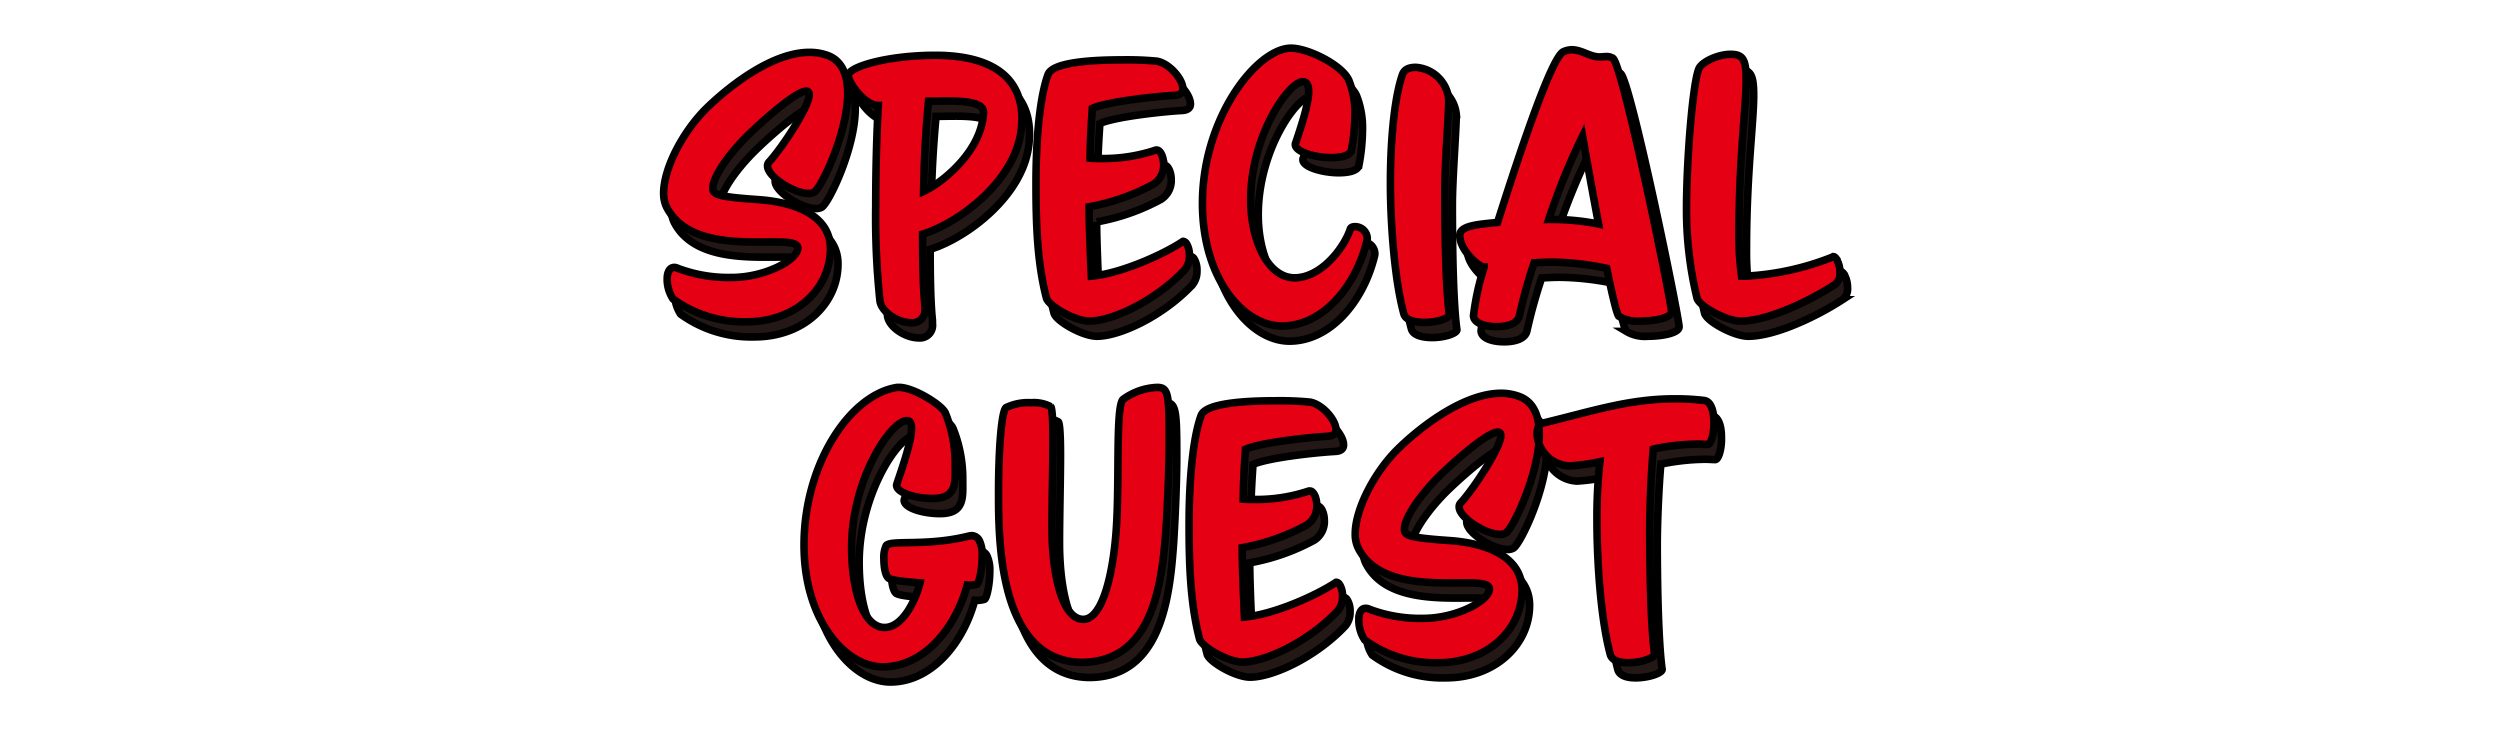
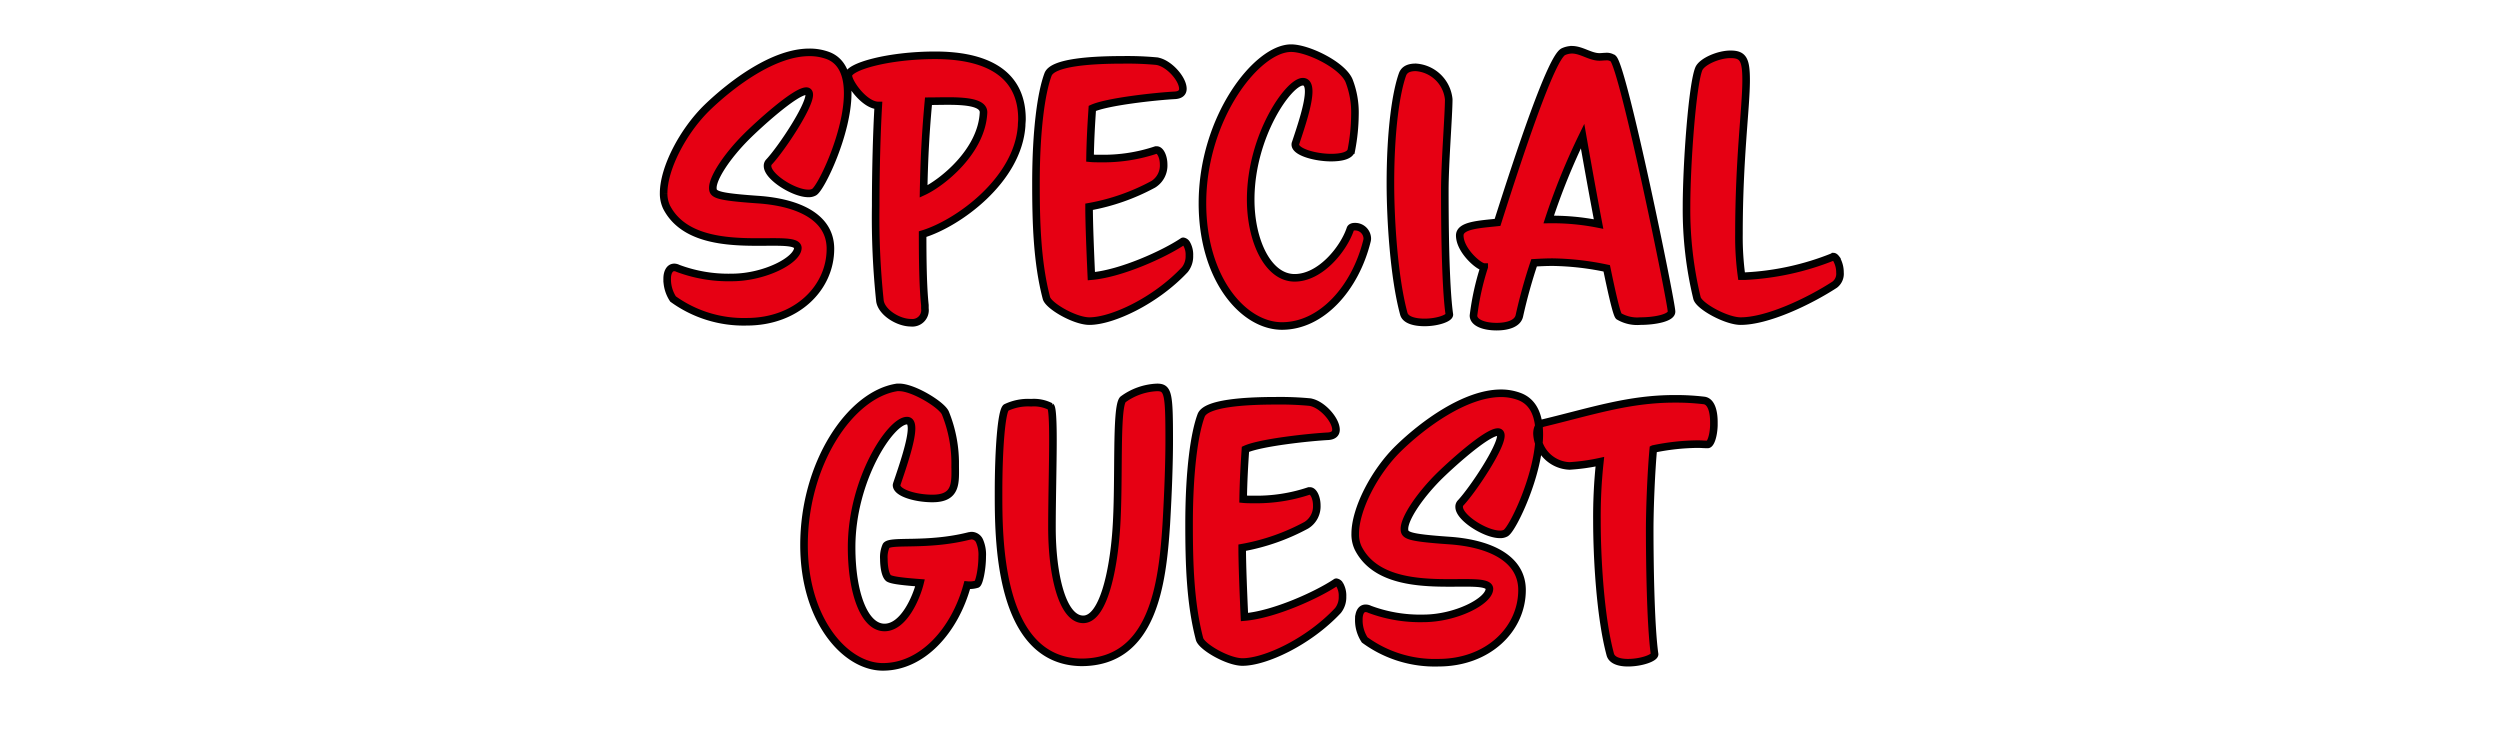
<svg xmlns="http://www.w3.org/2000/svg" width="330" height="98" viewBox="0 0 330 98">
  <defs>
    <clipPath id="clip-path">
      <rect id="長方形_1772" data-name="長方形 1772" width="330" height="98" transform="translate(-1082 3350)" fill="#fff" />
    </clipPath>
  </defs>
  <g id="guest-ttl-01" transform="translate(1082 -3350)" clip-path="url(#clip-path)">
    <g id="グループ_4449" data-name="グループ 4449" transform="translate(-2787.709 999.871)">
-       <path id="パス_5492" data-name="パス 5492" d="M-55.685-34.658a6.917,6.917,0,0,0-2.494-.43c-4.687,0-10.148,4.085-13.459,7.267-3.268,3.182-5.762,8.084-5.762,11.309a4.179,4.179,0,0,0,.387,1.849c3.741,7.267,17.2,3.139,17.329,5.375,0,1.634-4.386,3.913-8.729,3.913a19.028,19.028,0,0,1-7.1-1.2,1.121,1.121,0,0,0-.473-.129c-.688,0-.946.774-.946,1.462a4.722,4.722,0,0,0,.774,2.709A15.916,15.916,0,0,0-66.435.473C-59.813.473-55.384-4-55.384-9.159c0-4.085-4.042-6.106-9.546-6.493-5.547-.387-5.977-.688-5.977-1.548,0-1.333,1.849-4.171,4.429-6.751,1.5-1.505,6.45-6.02,7.912-6.02.258,0,.387.172.387.473,0,1.591-3.655,7.095-5.289,8.858a.712.712,0,0,0-.215.559c0,1.419,3.483,3.612,5.375,3.612a1.473,1.473,0,0,0,.774-.172c.946-.559,4.429-7.826,4.429-13.029C-53.1-31.992-53.793-33.927-55.685-34.658Zm25.542,9.245c0-.3.043-.6.043-.86,0-6.794-5.891-8.428-11.438-8.428-6.235,0-11.481,1.505-11.481,2.666,0,.946,2.15,3.956,3.956,3.956-.215,3.741-.344,8.6-.344,13.287a104.994,104.994,0,0,0,.559,12.513C-48.633-.774-46.44.6-44.763.6A1.669,1.669,0,0,0-42.914-1.29v-.43c-.258-2.451-.3-6.02-.3-9.374C-38.528-12.513-30.616-18.232-30.143-25.413Zm-5.031-1.763c-.215,5.16-5.5,9.331-7.912,10.449.086-4.687.3-8.17.645-11.911C-39.732-28.638-35.174-28.982-35.174-27.176ZM-8.385-9.847a.666.666,0,0,0-.43-.3c-.043,0-.043.043-.086.043-2.451,1.634-8.084,4.214-12.04,4.558-.129-2.8-.3-6.88-.3-9.159a28.218,28.218,0,0,0,8.471-2.967A2.921,2.921,0,0,0-11.4-20.3c0-.989-.43-1.892-.9-1.892h-.129a21.841,21.841,0,0,1-7.267,1.118c-.516,0-.989,0-1.419-.043.043-2.623.172-4.644.3-6.579,1.978-.9,8.428-1.591,10.879-1.72.774-.043,1.075-.387,1.075-.86,0-1.333-1.892-3.44-3.483-3.655A41.822,41.822,0,0,0-16.77-34.1c-4.042,0-9.288.3-9.89,1.935-.9,2.408-1.591,7.4-1.591,14.319,0,5.074.129,10.406,1.376,15.179C-26.617-1.634-23.134.387-21.2.387c2.967,0,8.686-2.623,12.6-6.794A2.814,2.814,0,0,0-8-8.256,2.858,2.858,0,0,0-8.385-9.847Zm23.822-.344a1.191,1.191,0,0,0,.043-.387,1.605,1.605,0,0,0-1.677-1.5c-.3,0-.516.129-.559.3-.9,2.666-3.956,6.45-7.353,6.45-3.526,0-5.8-4.9-5.8-10.32,0-8.428,5.031-15.566,6.88-15.566.559,0,.774.516.774,1.29,0,1.634-.946,4.472-1.72,6.794a.468.468,0,0,0-.043.215c0,.989,2.666,1.72,4.73,1.72,1.2,0,2.494-.215,2.666-.989a25.7,25.7,0,0,0,.473-4.644,11.58,11.58,0,0,0-.774-4.515c-.86-2.064-5.418-4.3-7.654-4.3-4.515,0-11.7,9.2-11.7,20.468C-6.278-5.117-.817,1.032,4.214,1.032,9.46,1.032,13.889-3.956,15.437-10.191ZM26.316-.473c-.559-3.87-.6-12.9-.6-16.383,0-3.655.516-9.933.516-12.04a4.687,4.687,0,0,0-4.343-4.214c-.817,0-1.5.215-1.763.946-.86,2.408-1.591,7.439-1.591,14.362,0,4.859.473,12.427,1.763,17.2.215.86,1.462,1.161,2.752,1.161C24.725.559,26.316,0,26.316-.473ZM55.642-.86c0-1.247-6.321-32.078-7.7-33.411a1.437,1.437,0,0,0-.989-.258c-.258,0-.559.043-.817.043-1.247,0-2.365-.946-3.655-.946a2.8,2.8,0,0,0-1.118.258c-1.591.774-5.762,13.33-8.686,22.532-2.451.258-4.988.387-4.988,1.72,0,1.978,2.537,4.171,3.225,4.171A34.268,34.268,0,0,0,29.5-.344c0,.9,1.29,1.462,3.053,1.462,1.419,0,2.8-.387,3.01-1.462A68.822,68.822,0,0,1,37.5-7.31c.774-.043,1.591-.086,2.451-.086a36.558,36.558,0,0,1,7.138.817c.774,3.741,1.333,6.063,1.591,6.321a4.758,4.758,0,0,0,2.838.645C53.449.387,55.642-.043,55.642-.86ZM46.01-12.427a31.187,31.187,0,0,0-6.579-.6A87.771,87.771,0,0,1,43.9-24.037S44.892-18.318,46.01-12.427Zm31.39,4.6c-.129-.172-.258-.3-.387-.3a.15.15,0,0,1-.086.043,35.8,35.8,0,0,1-11.61,2.537h-.43a38.1,38.1,0,0,1-.344-5.633c0-9.933.946-16.6.946-20.21,0-2.752-.387-3.44-2.064-3.44-1.591,0-3.741.946-4.171,1.892-.86,2.021-1.634,12.556-1.634,18.275A49.821,49.821,0,0,0,59-2.666c.258,1.075,3.87,3.053,5.762,3.053,3.526,0,8.987-2.58,12.427-4.816a1.8,1.8,0,0,0,.688-1.591A3.516,3.516,0,0,0,77.4-7.826ZM-35.69,29.434a1.172,1.172,0,0,0-1.075-.731c-.086,0-.215.043-.3.043-5.633,1.419-10.406.473-10.965,1.29a3.707,3.707,0,0,0-.3,1.763c0,1.075.215,2.236.645,2.537.387.215,1.29.387,4.128.6-.473,1.935-2.15,5.891-4.687,5.891-2.666,0-4.343-4.558-4.343-10.578,0-8.944,5.16-16.727,7.31-16.727.43,0,.6.387.6,1.032,0,1.634-1.118,4.9-1.935,7.31,0,.043-.043.129-.043.172,0,1.032,2.537,1.763,4.73,1.763,3.311,0,3.01-2.193,3.01-4.515a17.638,17.638,0,0,0-1.29-6.751c-.43-1.075-4.214-3.4-6.106-3.4h-.258c-6.235.946-12.3,10.1-12.3,20.812,0,9.976,5.5,16.082,10.406,16.082,5.2,0,9.5-4.773,11.137-10.793a3.276,3.276,0,0,0,1.29-.129c.3-.172.688-2.021.688-3.655A4.5,4.5,0,0,0-35.69,29.434Zm24.639-2.193c.258-4.429.387-8.213.387-11.137,0-6.149-.129-6.966-1.591-6.966a8.119,8.119,0,0,0-4.515,1.591c-.989,1.032-.43,11.051-.9,17.372-.387,5.332-1.72,11.653-4.343,11.653-2.752,0-4.128-5.848-4.128-12.126,0-3.569.129-8.256.129-11.61,0-2.408-.086-4.171-.3-4.343a4.834,4.834,0,0,0-2.58-.516,6.751,6.751,0,0,0-3.311.645c-.6.516-.989,5.461-.989,11.18,0,5.977-.086,22.274,10.922,22.446C-12.814,45.43-11.567,35.153-11.051,27.241Zm22.876,7.912a.666.666,0,0,0-.43-.3c-.043,0-.043.043-.086.043-2.451,1.634-8.084,4.214-12.04,4.558-.129-2.795-.3-6.88-.3-9.159a28.218,28.218,0,0,0,8.471-2.967A2.921,2.921,0,0,0,8.815,24.7c0-.989-.43-1.892-.9-1.892H7.783A21.841,21.841,0,0,1,.516,23.93c-.516,0-.989,0-1.419-.043.043-2.623.172-4.644.3-6.579,1.978-.9,8.428-1.591,10.879-1.72.774-.043,1.075-.387,1.075-.86,0-1.333-1.892-3.44-3.483-3.655A41.822,41.822,0,0,0,3.44,10.9c-4.042,0-9.288.3-9.89,1.935-.9,2.408-1.591,7.4-1.591,14.319,0,5.074.129,10.406,1.376,15.179.258,1.032,3.741,3.053,5.676,3.053,2.967,0,8.686-2.623,12.6-6.794a2.814,2.814,0,0,0,.6-1.849A2.858,2.858,0,0,0,11.825,35.153ZM35.561,10.342a6.917,6.917,0,0,0-2.494-.43C28.38,9.955,22.876,14,19.608,17.179c-3.225,3.139-5.719,8.084-5.719,11.266a4.242,4.242,0,0,0,.387,1.892c3.655,7.267,17.2,3.139,17.329,5.375,0,1.634-4.429,3.913-8.729,3.913a19.028,19.028,0,0,1-7.095-1.2,1.145,1.145,0,0,0-.516-.129c-.688,0-.9.774-.9,1.462a4.722,4.722,0,0,0,.774,2.709,15.669,15.669,0,0,0,9.718,3.01c6.579,0,11.051-4.429,11.051-9.589,0-4.085-4.085-6.149-9.589-6.536-5.59-.387-5.934-.688-5.934-1.548,0-1.333,1.849-4.171,4.386-6.751,1.5-1.505,6.45-6.02,7.955-6.02.258,0,.387.172.387.473,0,1.591-3.655,7.095-5.289,8.858a.712.712,0,0,0-.215.559c0,1.419,3.483,3.612,5.375,3.612a1.473,1.473,0,0,0,.774-.172c.946-.559,4.429-7.826,4.429-13.029C38.184,13.008,37.5,11.073,35.561,10.342Zm25.671,3.827V13.7c0-1.376-.344-2.709-1.29-2.838a31.1,31.1,0,0,0-3.913-.215c-6.02,0-10.879,1.634-17.286,3.182-.6.129-.86.731-.86,1.419a4.48,4.48,0,0,0,4.3,4.257,26.365,26.365,0,0,0,4-.559,67,67,0,0,0-.387,7.783c0,4.859.43,12.728,1.763,17.673.215.774,1.2,1.075,2.322,1.075,1.806,0,3.526-.645,3.526-1.118-.559-3.913-.645-12.943-.645-16.426,0-3.053.215-7.869.473-10.664a29.74,29.74,0,0,1,5.891-.645c.43,0,.86.043,1.29.043C60.8,16.663,61.189,15.545,61.232,14.169Z" transform="translate(1871.709 2394.129)" fill="#231815" stroke="#000" stroke-width="1" />
      <path id="パス_5493" data-name="パス 5493" d="M-55.685-34.658a6.917,6.917,0,0,0-2.494-.43c-4.687,0-10.148,4.085-13.459,7.267-3.268,3.182-5.762,8.084-5.762,11.309a4.179,4.179,0,0,0,.387,1.849c3.741,7.267,17.2,3.139,17.329,5.375,0,1.634-4.386,3.913-8.729,3.913a19.028,19.028,0,0,1-7.1-1.2,1.121,1.121,0,0,0-.473-.129c-.688,0-.946.774-.946,1.462a4.722,4.722,0,0,0,.774,2.709A15.916,15.916,0,0,0-66.435.473C-59.813.473-55.384-4-55.384-9.159c0-4.085-4.042-6.106-9.546-6.493-5.547-.387-5.977-.688-5.977-1.548,0-1.333,1.849-4.171,4.429-6.751,1.5-1.505,6.45-6.02,7.912-6.02.258,0,.387.172.387.473,0,1.591-3.655,7.095-5.289,8.858a.712.712,0,0,0-.215.559c0,1.419,3.483,3.612,5.375,3.612a1.473,1.473,0,0,0,.774-.172c.946-.559,4.429-7.826,4.429-13.029C-53.1-31.992-53.793-33.927-55.685-34.658Zm25.542,9.245c0-.3.043-.6.043-.86,0-6.794-5.891-8.428-11.438-8.428-6.235,0-11.481,1.505-11.481,2.666,0,.946,2.15,3.956,3.956,3.956-.215,3.741-.344,8.6-.344,13.287a104.994,104.994,0,0,0,.559,12.513C-48.633-.774-46.44.6-44.763.6A1.669,1.669,0,0,0-42.914-1.29v-.43c-.258-2.451-.3-6.02-.3-9.374C-38.528-12.513-30.616-18.232-30.143-25.413Zm-5.031-1.763c-.215,5.16-5.5,9.331-7.912,10.449.086-4.687.3-8.17.645-11.911C-39.732-28.638-35.174-28.982-35.174-27.176ZM-8.385-9.847a.666.666,0,0,0-.43-.3c-.043,0-.043.043-.086.043-2.451,1.634-8.084,4.214-12.04,4.558-.129-2.8-.3-6.88-.3-9.159a28.218,28.218,0,0,0,8.471-2.967A2.921,2.921,0,0,0-11.4-20.3c0-.989-.43-1.892-.9-1.892h-.129a21.841,21.841,0,0,1-7.267,1.118c-.516,0-.989,0-1.419-.043.043-2.623.172-4.644.3-6.579,1.978-.9,8.428-1.591,10.879-1.72.774-.043,1.075-.387,1.075-.86,0-1.333-1.892-3.44-3.483-3.655A41.822,41.822,0,0,0-16.77-34.1c-4.042,0-9.288.3-9.89,1.935-.9,2.408-1.591,7.4-1.591,14.319,0,5.074.129,10.406,1.376,15.179C-26.617-1.634-23.134.387-21.2.387c2.967,0,8.686-2.623,12.6-6.794A2.814,2.814,0,0,0-8-8.256,2.858,2.858,0,0,0-8.385-9.847Zm23.822-.344a1.191,1.191,0,0,0,.043-.387,1.605,1.605,0,0,0-1.677-1.5c-.3,0-.516.129-.559.3-.9,2.666-3.956,6.45-7.353,6.45-3.526,0-5.8-4.9-5.8-10.32,0-8.428,5.031-15.566,6.88-15.566.559,0,.774.516.774,1.29,0,1.634-.946,4.472-1.72,6.794a.468.468,0,0,0-.043.215c0,.989,2.666,1.72,4.73,1.72,1.2,0,2.494-.215,2.666-.989a25.7,25.7,0,0,0,.473-4.644,11.58,11.58,0,0,0-.774-4.515c-.86-2.064-5.418-4.3-7.654-4.3-4.515,0-11.7,9.2-11.7,20.468C-6.278-5.117-.817,1.032,4.214,1.032,9.46,1.032,13.889-3.956,15.437-10.191ZM26.316-.473c-.559-3.87-.6-12.9-.6-16.383,0-3.655.516-9.933.516-12.04a4.687,4.687,0,0,0-4.343-4.214c-.817,0-1.5.215-1.763.946-.86,2.408-1.591,7.439-1.591,14.362,0,4.859.473,12.427,1.763,17.2.215.86,1.462,1.161,2.752,1.161C24.725.559,26.316,0,26.316-.473ZM55.642-.86c0-1.247-6.321-32.078-7.7-33.411a1.437,1.437,0,0,0-.989-.258c-.258,0-.559.043-.817.043-1.247,0-2.365-.946-3.655-.946a2.8,2.8,0,0,0-1.118.258c-1.591.774-5.762,13.33-8.686,22.532-2.451.258-4.988.387-4.988,1.72,0,1.978,2.537,4.171,3.225,4.171A34.268,34.268,0,0,0,29.5-.344c0,.9,1.29,1.462,3.053,1.462,1.419,0,2.8-.387,3.01-1.462A68.822,68.822,0,0,1,37.5-7.31c.774-.043,1.591-.086,2.451-.086a36.558,36.558,0,0,1,7.138.817c.774,3.741,1.333,6.063,1.591,6.321a4.758,4.758,0,0,0,2.838.645C53.449.387,55.642-.043,55.642-.86ZM46.01-12.427a31.187,31.187,0,0,0-6.579-.6A87.771,87.771,0,0,1,43.9-24.037S44.892-18.318,46.01-12.427Zm31.39,4.6c-.129-.172-.258-.3-.387-.3a.15.15,0,0,1-.086.043,35.8,35.8,0,0,1-11.61,2.537h-.43a38.1,38.1,0,0,1-.344-5.633c0-9.933.946-16.6.946-20.21,0-2.752-.387-3.44-2.064-3.44-1.591,0-3.741.946-4.171,1.892-.86,2.021-1.634,12.556-1.634,18.275A49.821,49.821,0,0,0,59-2.666c.258,1.075,3.87,3.053,5.762,3.053,3.526,0,8.987-2.58,12.427-4.816a1.8,1.8,0,0,0,.688-1.591A3.516,3.516,0,0,0,77.4-7.826ZM-35.69,29.434a1.172,1.172,0,0,0-1.075-.731c-.086,0-.215.043-.3.043-5.633,1.419-10.406.473-10.965,1.29a3.707,3.707,0,0,0-.3,1.763c0,1.075.215,2.236.645,2.537.387.215,1.29.387,4.128.6-.473,1.935-2.15,5.891-4.687,5.891-2.666,0-4.343-4.558-4.343-10.578,0-8.944,5.16-16.727,7.31-16.727.43,0,.6.387.6,1.032,0,1.634-1.118,4.9-1.935,7.31,0,.043-.043.129-.043.172,0,1.032,2.537,1.763,4.73,1.763,3.311,0,3.01-2.193,3.01-4.515a17.638,17.638,0,0,0-1.29-6.751c-.43-1.075-4.214-3.4-6.106-3.4h-.258c-6.235.946-12.3,10.1-12.3,20.812,0,9.976,5.5,16.082,10.406,16.082,5.2,0,9.5-4.773,11.137-10.793a3.276,3.276,0,0,0,1.29-.129c.3-.172.688-2.021.688-3.655A4.5,4.5,0,0,0-35.69,29.434Zm24.639-2.193c.258-4.429.387-8.213.387-11.137,0-6.149-.129-6.966-1.591-6.966a8.119,8.119,0,0,0-4.515,1.591c-.989,1.032-.43,11.051-.9,17.372-.387,5.332-1.72,11.653-4.343,11.653-2.752,0-4.128-5.848-4.128-12.126,0-3.569.129-8.256.129-11.61,0-2.408-.086-4.171-.3-4.343a4.834,4.834,0,0,0-2.58-.516,6.751,6.751,0,0,0-3.311.645c-.6.516-.989,5.461-.989,11.18,0,5.977-.086,22.274,10.922,22.446C-12.814,45.43-11.567,35.153-11.051,27.241Zm22.876,7.912a.666.666,0,0,0-.43-.3c-.043,0-.043.043-.086.043-2.451,1.634-8.084,4.214-12.04,4.558-.129-2.795-.3-6.88-.3-9.159a28.218,28.218,0,0,0,8.471-2.967A2.921,2.921,0,0,0,8.815,24.7c0-.989-.43-1.892-.9-1.892H7.783A21.841,21.841,0,0,1,.516,23.93c-.516,0-.989,0-1.419-.043.043-2.623.172-4.644.3-6.579,1.978-.9,8.428-1.591,10.879-1.72.774-.043,1.075-.387,1.075-.86,0-1.333-1.892-3.44-3.483-3.655A41.822,41.822,0,0,0,3.44,10.9c-4.042,0-9.288.3-9.89,1.935-.9,2.408-1.591,7.4-1.591,14.319,0,5.074.129,10.406,1.376,15.179.258,1.032,3.741,3.053,5.676,3.053,2.967,0,8.686-2.623,12.6-6.794a2.814,2.814,0,0,0,.6-1.849A2.858,2.858,0,0,0,11.825,35.153ZM35.561,10.342a6.917,6.917,0,0,0-2.494-.43C28.38,9.955,22.876,14,19.608,17.179c-3.225,3.139-5.719,8.084-5.719,11.266a4.242,4.242,0,0,0,.387,1.892c3.655,7.267,17.2,3.139,17.329,5.375,0,1.634-4.429,3.913-8.729,3.913a19.028,19.028,0,0,1-7.095-1.2,1.145,1.145,0,0,0-.516-.129c-.688,0-.9.774-.9,1.462a4.722,4.722,0,0,0,.774,2.709,15.669,15.669,0,0,0,9.718,3.01c6.579,0,11.051-4.429,11.051-9.589,0-4.085-4.085-6.149-9.589-6.536-5.59-.387-5.934-.688-5.934-1.548,0-1.333,1.849-4.171,4.386-6.751,1.5-1.505,6.45-6.02,7.955-6.02.258,0,.387.172.387.473,0,1.591-3.655,7.095-5.289,8.858a.712.712,0,0,0-.215.559c0,1.419,3.483,3.612,5.375,3.612a1.473,1.473,0,0,0,.774-.172c.946-.559,4.429-7.826,4.429-13.029C38.184,13.008,37.5,11.073,35.561,10.342Zm25.671,3.827V13.7c0-1.376-.344-2.709-1.29-2.838a31.1,31.1,0,0,0-3.913-.215c-6.02,0-10.879,1.634-17.286,3.182-.6.129-.86.731-.86,1.419a4.48,4.48,0,0,0,4.3,4.257,26.365,26.365,0,0,0,4-.559,67,67,0,0,0-.387,7.783c0,4.859.43,12.728,1.763,17.673.215.774,1.2,1.075,2.322,1.075,1.806,0,3.526-.645,3.526-1.118-.559-3.913-.645-12.943-.645-16.426,0-3.053.215-7.869.473-10.664a29.74,29.74,0,0,1,5.891-.645c.43,0,.86.043,1.29.043C60.8,16.663,61.189,15.545,61.232,14.169Z" transform="translate(1870.709 2392.129)" fill="#e60013" stroke="#000" stroke-width="1" />
    </g>
  </g>
</svg>